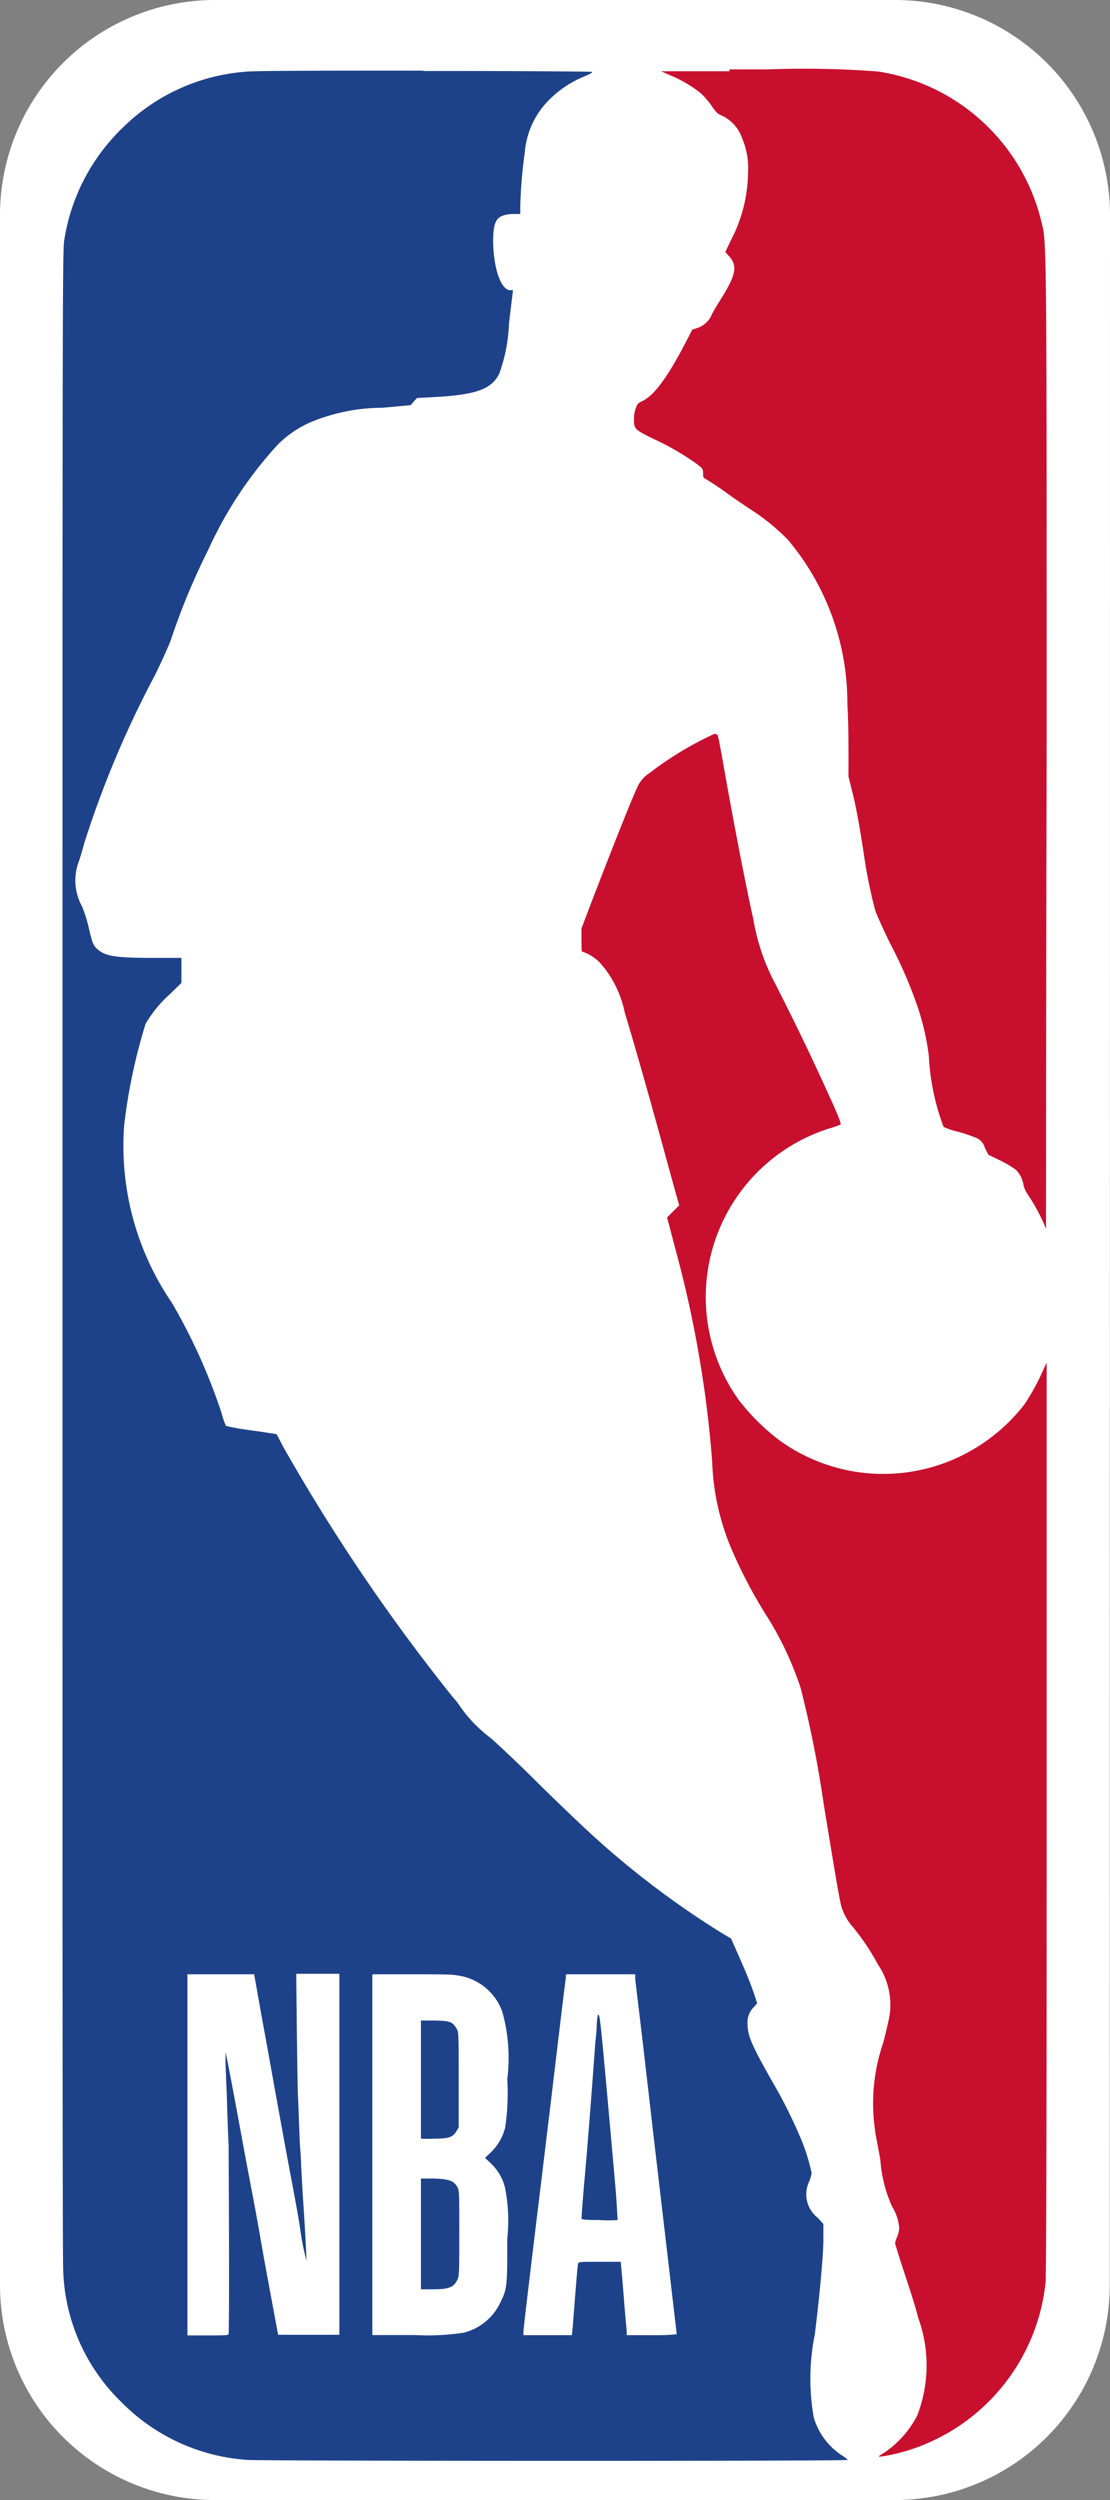
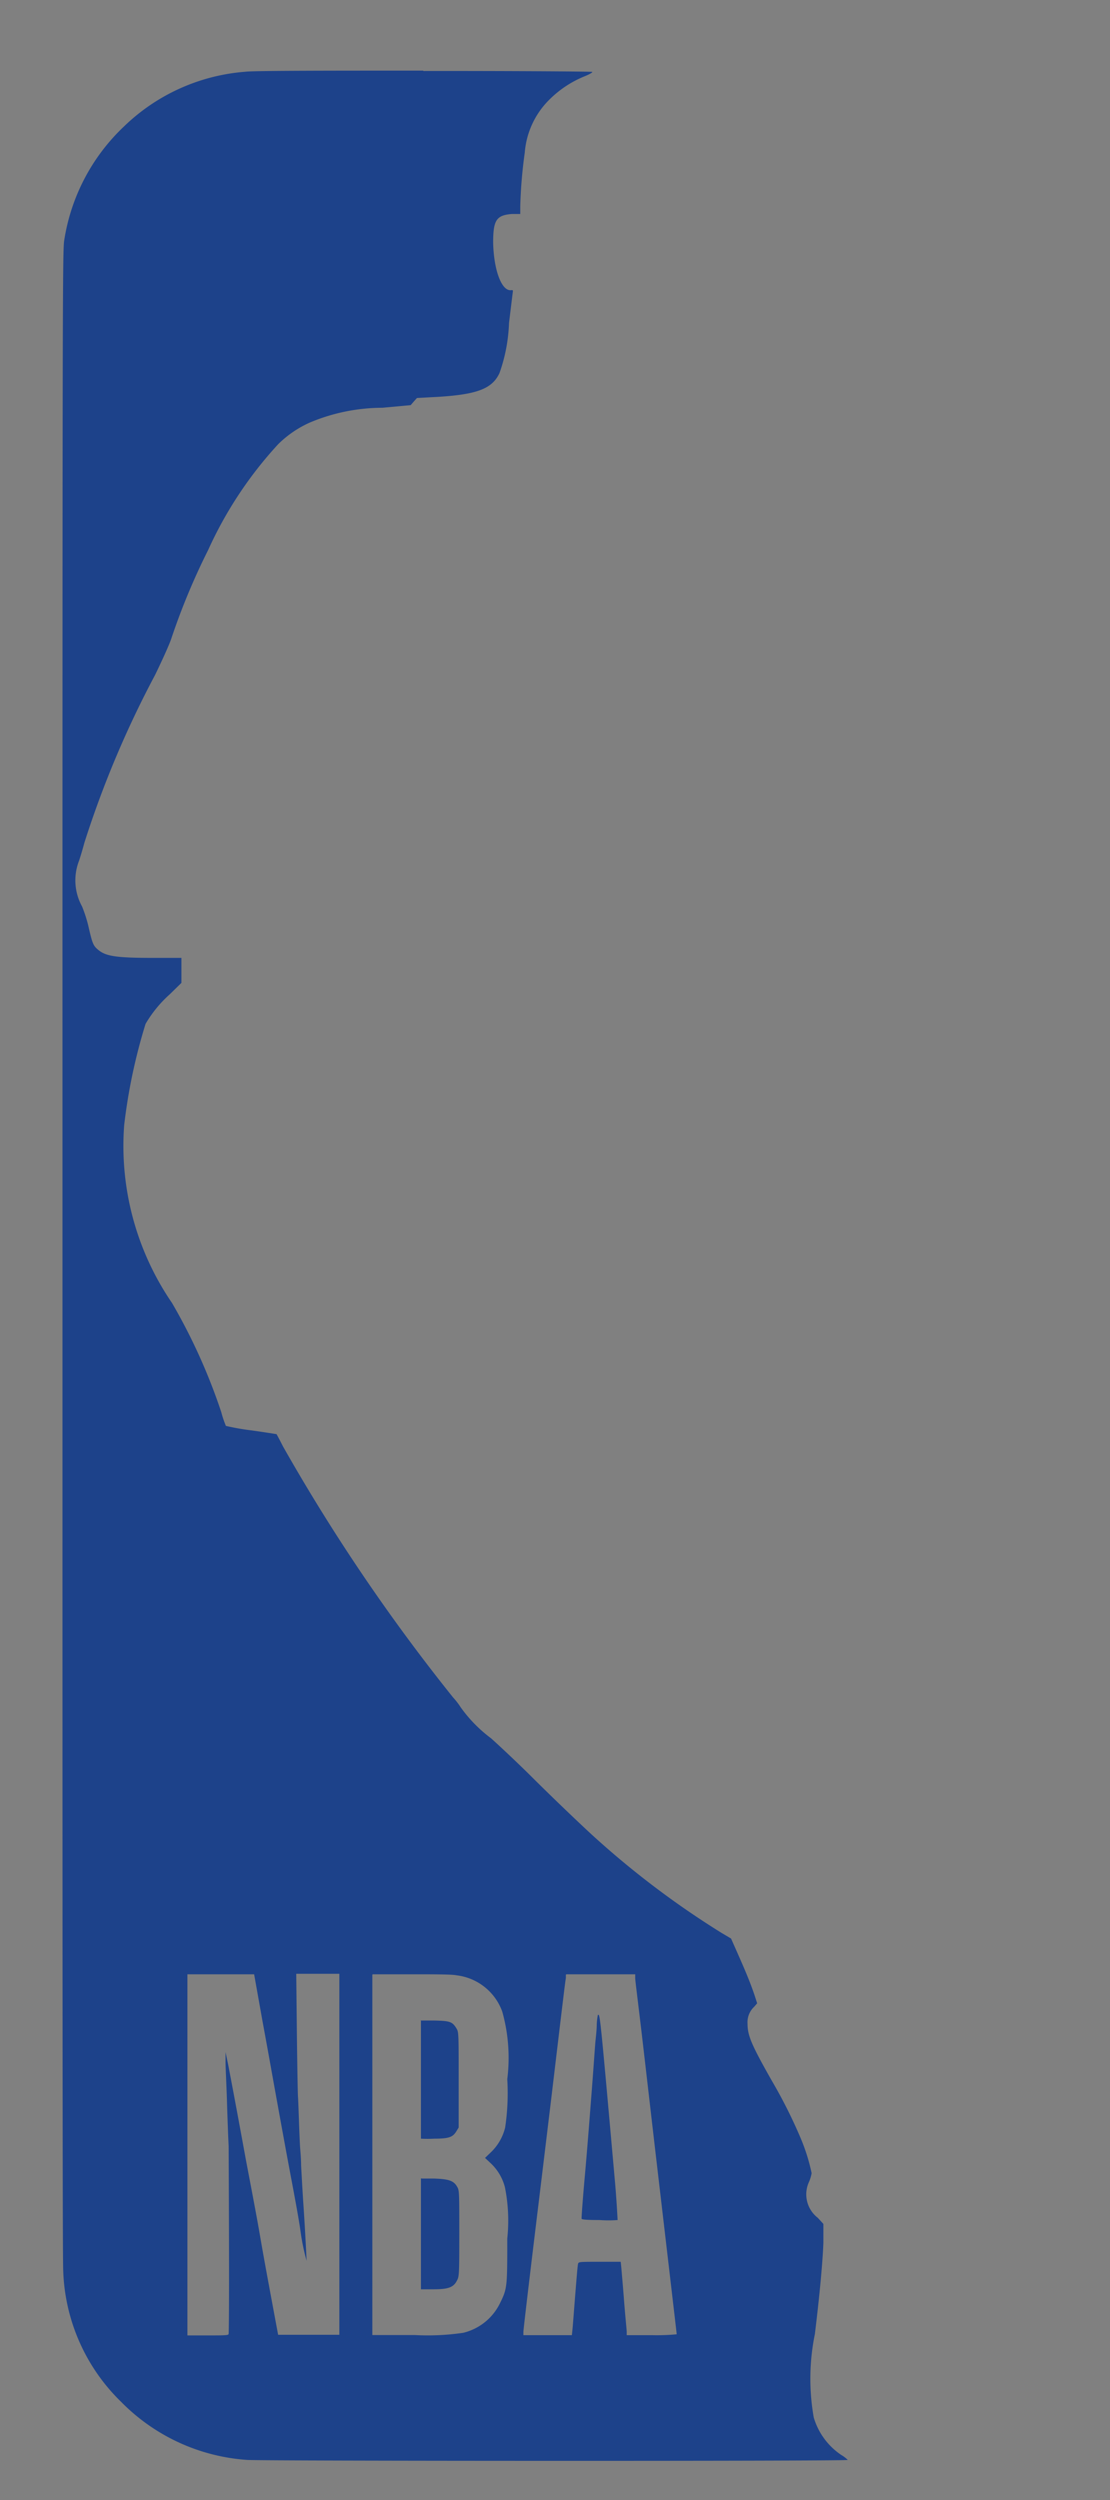
<svg xmlns="http://www.w3.org/2000/svg" viewBox="0 0 88.84 200">
  <rect x="0" y="0" width="88.84" height="200" fill="#808080" stroke="none" />
  <defs>
    <style>.cls-1{fill:#fff;}.cls-1,.cls-2,.cls-3{fill-rule:evenodd;}.cls-2{fill:#c8102e;}.cls-3{fill:#1d428a;}</style>
  </defs>
  <title>menu_nba_icon</title>
  <g id="Vrstva_2" data-name="Vrstva 2">
    <g id="Vrstva_1-2" data-name="Vrstva 1">
      <g id="nba-logo_logotyp.us" data-name="nba-logo logotyp.us">
-         <path id="Path_30" data-name="Path 30" class="cls-1" d="M88.84,17.2A17.22,17.22,0,0,0,71.63,0H17.2A17.21,17.21,0,0,0,0,17.2V182.8A17.21,17.21,0,0,0,17.2,200H71.62a17.21,17.21,0,0,0,17.2-17.2Z" />
-         <path id="Path_31" data-name="Path 31" class="cls-2" d="M58.39,5.7c-2.91,0-5,0-5.16,0l-.32,0,.7.31a10.14,10.14,0,0,1,2.48,1.45,6.53,6.53,0,0,1,.86,1c.33.48.49.66.72.74a3.1,3.1,0,0,1,1.71,1.82,6.13,6.13,0,0,1,.49,2.81,12,12,0,0,1-1.38,5.41l-.44.92.32.36c.67.77.54,1.46-.67,3.4-.29.45-.61,1-.72,1.21a1.88,1.88,0,0,1-1.12,1.09l-.45.15-.58,1.12c-1.42,2.71-2.49,4.15-3.39,4.58a1.36,1.36,0,0,0-.41.26,2.43,2.43,0,0,0-.29,1.21c0,.78.06.83,1.56,1.57a20.93,20.93,0,0,1,3.46,2c.49.37.51.43.51.74s0,.35.23.48c.67.41,1.21.78,1.75,1.17.32.24,1.1.77,1.71,1.18a17,17,0,0,1,3.1,2.5,20.29,20.29,0,0,1,4.76,13.18c.05.67.09,2.24.09,3.49v2.28l.29,1.16c.3,1.18.6,2.75,1,5.46a39.9,39.9,0,0,0,.85,4.08c.1.31.63,1.49,1.18,2.62a35.59,35.59,0,0,1,2.23,5.15,19.82,19.82,0,0,1,.88,3.88,18.68,18.68,0,0,0,1.18,5.67,5,5,0,0,0,1.05.36,11.88,11.88,0,0,1,1.46.48,1.2,1.2,0,0,1,.79.82l.28.57,1,.48a8.11,8.11,0,0,1,1.2.72,2.1,2.1,0,0,1,.61,1.2,2.22,2.22,0,0,0,.32.74,14.65,14.65,0,0,1,1.49,2.79s0-17.46.05-38.92c0-42.88,0-39.84-.49-41.93a15.94,15.94,0,0,0-13-11.74,78.1,78.1,0,0,0-8.79-.17H58.38Zm-1.2,53A27.15,27.15,0,0,0,52,61.83,2.57,2.57,0,0,0,51,63c-.42.86-2,4.85-3.7,9.27l-.76,2,0,.94c0,.87,0,.94.12.94A3.5,3.5,0,0,1,48,77a8.52,8.52,0,0,1,2,4c.54,1.74,1.83,6.25,2.91,10.18l1.1,4,.35,1.25-.49.48-.48.49.19.71L54,99.72a91.1,91.1,0,0,1,3,17.2,19.5,19.5,0,0,0,1.42,6.7A38.38,38.38,0,0,0,61.19,129a26.25,26.25,0,0,1,2.9,6.07,89.8,89.8,0,0,1,1.83,9.21c.94,5.76,1.27,7.69,1.42,8.24a4.34,4.34,0,0,0,.94,1.66,18.87,18.87,0,0,1,2,3,5.72,5.72,0,0,1,.91,4.1c-.07.39-.29,1.33-.49,2.1a15,15,0,0,0-.67,7c0,.2.24,1.3.43,2.42a10.85,10.85,0,0,0,.94,3.72,3.9,3.9,0,0,1,.57,1.72,2.23,2.23,0,0,1-.17.72,1.76,1.76,0,0,0-.16.49c0,.07.37,1.26.83,2.65s.93,2.86,1,3.27a11.11,11.11,0,0,1-.06,7.87,8,8,0,0,1-3,3.2c-.14.1-.1.1.26.06a15.14,15.14,0,0,0,2.49-.63,15.81,15.81,0,0,0,10.52-13.24c.06-.56.09-12.25.09-37.26V109l-.27.59A18.34,18.34,0,0,1,82,112.34a14.43,14.43,0,0,1-5.16,4.17,14.19,14.19,0,0,1-14.38-1.23A17.27,17.27,0,0,1,59.13,112a14.15,14.15,0,0,1,7.13-21.69,8.59,8.59,0,0,0,1-.34c.09-.08-.1-.58-1.21-3-.89-1.94-2-4.33-3.95-8.17a17.09,17.09,0,0,1-1.82-5.33c-.59-2.64-1.57-7.67-2.42-12.52-.42-2.3-.39-2.22-.6-2.22h0Z" />
-         <path id="Path_32" data-name="Path 32" class="cls-3" d="M33.91,5.65c-6.79,0-13.71,0-14.28.09a15.68,15.68,0,0,0-9.72,4.39,15.85,15.85,0,0,0-4.77,9.1C5,20,5,25.1,5,100.06c0,54.38,0,80.54.06,81.59a15.32,15.32,0,0,0,4.65,10.51,15.63,15.63,0,0,0,10.07,4.63c1.14.09,48.07.11,48.07,0a2.46,2.46,0,0,0-.51-.39,5.49,5.49,0,0,1-2.21-3,17.87,17.87,0,0,1,.09-6.68c.39-3.2.62-5.74.68-7.28l0-1.53-.45-.49a2.37,2.37,0,0,1-.71-2.85,3,3,0,0,0,.22-.72,15.18,15.18,0,0,0-.87-2.78,39.88,39.88,0,0,0-2.32-4.62c-1.61-2.84-1.94-3.6-1.94-4.55a1.7,1.7,0,0,1,.53-1.36l.24-.28-.23-.71c-.32-.93-.65-1.74-1.31-3.23l-.55-1.24-.76-.45a70.56,70.56,0,0,1-10.45-7.92c-1.08-1-3-2.83-4.61-4.43-1-1-2.51-2.43-3.39-3.22a11.21,11.21,0,0,1-2.43-2.48,5.74,5.74,0,0,0-.61-.79,151.4,151.4,0,0,1-13.6-20.06c-.28-.55-.52-1-.53-1s-.91-.15-2-.3a20,20,0,0,1-2.05-.36,8.36,8.36,0,0,1-.37-1.1,46.6,46.6,0,0,0-3.94-8.73A22.23,22.23,0,0,1,9.94,90a44.79,44.79,0,0,1,1.71-8.09,9.83,9.83,0,0,1,1.94-2.37l.93-.91v-2H12.28c-3,0-3.82-.13-4.44-.66-.38-.32-.45-.49-.78-1.94a11.09,11.09,0,0,0-.49-1.51,4.33,4.33,0,0,1-.24-3.67c.16-.48.35-1.15.43-1.45A80.49,80.49,0,0,1,12.41,54c.56-1.15,1.15-2.45,1.3-2.91A53.92,53.92,0,0,1,16.66,44a31.84,31.84,0,0,1,5.6-8.46,8.55,8.55,0,0,1,2.57-1.75,15.07,15.07,0,0,1,5.78-1.17l2.26-.21.25-.29.25-.28,1.09-.06c3.61-.17,4.91-.62,5.52-1.94a13.36,13.36,0,0,0,.76-4c.16-1.32.3-2.46.31-2.53s0-.11-.12-.1c-.77.13-1.41-1.58-1.46-3.79,0-1.8.25-2.2,1.49-2.3l.68,0v-.62A38,38,0,0,1,42,12.21,6.69,6.69,0,0,1,43.94,8,8.52,8.52,0,0,1,46.8,6.1c.42-.17.65-.32.6-.35s-6.76-.08-13.55-.07h0ZM15,157.94h5.34l.13.73.55,3.08c.24,1.29.58,3.17.76,4.18s.67,3.71,1.09,6,1,5.23,1.18,6.55a17.35,17.35,0,0,0,.49,2.38s-.1-2.23-.27-4.7c-.06-.91-.11-1.84-.17-2.91,0-.53-.06-1.19-.08-1.45s-.06-1.2-.09-2.06-.06-1.73-.08-2-.06-2.54-.09-5.13l-.05-4.71h3.45v28.88h-4.9l-.41-2.2c-.22-1.2-.69-3.68-1-5.5s-.86-4.66-1.17-6.3c-.79-4.32-1.2-6.47-1.42-7.62l-.21-1,0,.79c0,.44.08,1.91.12,3.27s.1,2.9.13,3.47c0,.72.07,13.18,0,15,0,.13-.13.14-1.68.14H15V157.94Zm14.82,0H32.9c1.69,0,3.32,0,3.62.08a4.44,4.44,0,0,1,3.68,2.91,13.68,13.68,0,0,1,.4,5.4,18.56,18.56,0,0,1-.17,3.87,4.06,4.06,0,0,1-1.1,1.94l-.51.49.49.46a4,4,0,0,1,1.1,1.88,13.5,13.5,0,0,1,.19,4.11c0,3.93,0,4-.61,5.23a4.43,4.43,0,0,1-2.91,2.31,19.41,19.41,0,0,1-3.88.18l-3.4,0V158Zm15.52,0h5.5l0,.32c0,.17.25,2.12.51,4.33s.78,6.75,1.17,10.09c1.5,12.82,1.64,14,1.64,14.06a16.88,16.88,0,0,1-2,.07h-2l0-.27c0-.16-.12-1.26-.21-2.45s-.2-2.4-.22-2.66l-.05-.49H48c-1.7,0-1.7,0-1.74.19s-.12,1.21-.22,2.45-.19,2.48-.22,2.75l-.05.48H41.89v-.25c0-.21.58-5.06,1.13-9.59.07-.55.56-4.62,1.09-9,1.09-9.15,1.12-9.36,1.18-9.73l0-.27h0Zm2.51,3.25,0,0a5.16,5.16,0,0,0-.09.79c0,.41-.07,1-.1,1.29s-.15,2.06-.29,3.88-.38,4.91-.55,6.79-.29,3.5-.27,3.56.41.1,1.43.1a10,10,0,0,0,1.45,0s-.06-1.3-.19-2.84c-1.1-12.35-1.21-13.58-1.34-13.58Zm-14.16.42v4.73c0,2.59,0,4.73,0,4.75a9.55,9.55,0,0,0,1.07,0c1.19,0,1.48-.13,1.76-.58l.19-.31v-3.81c0-3.66,0-3.82-.16-4.09-.34-.57-.52-.63-1.77-.66l-1.12,0h0Zm0,12.64v8.89h1c1.19,0,1.61-.15,1.89-.71.17-.32.18-.49.18-3.77s0-3.44-.17-3.72c-.28-.49-.67-.62-1.86-.66l-1,0h0Z" />
+         <path id="Path_32" data-name="Path 32" class="cls-3" d="M33.91,5.65c-6.79,0-13.71,0-14.28.09a15.68,15.68,0,0,0-9.72,4.39,15.85,15.85,0,0,0-4.77,9.1C5,20,5,25.1,5,100.06c0,54.38,0,80.54.06,81.59a15.32,15.32,0,0,0,4.65,10.51,15.63,15.63,0,0,0,10.07,4.63c1.14.09,48.07.11,48.07,0a2.46,2.46,0,0,0-.51-.39,5.49,5.49,0,0,1-2.21-3,17.87,17.87,0,0,1,.09-6.68c.39-3.2.62-5.74.68-7.28l0-1.53-.45-.49a2.37,2.37,0,0,1-.71-2.85,3,3,0,0,0,.22-.72,15.18,15.18,0,0,0-.87-2.78,39.88,39.88,0,0,0-2.32-4.62c-1.61-2.84-1.94-3.6-1.94-4.55a1.7,1.7,0,0,1,.53-1.36l.24-.28-.23-.71c-.32-.93-.65-1.74-1.31-3.23l-.55-1.24-.76-.45a70.56,70.56,0,0,1-10.45-7.92c-1.08-1-3-2.83-4.61-4.43-1-1-2.51-2.43-3.39-3.22a11.21,11.21,0,0,1-2.43-2.48,5.74,5.74,0,0,0-.61-.79,151.4,151.4,0,0,1-13.6-20.06c-.28-.55-.52-1-.53-1s-.91-.15-2-.3a20,20,0,0,1-2.05-.36,8.36,8.36,0,0,1-.37-1.1,46.6,46.6,0,0,0-3.94-8.73A22.23,22.23,0,0,1,9.94,90a44.79,44.79,0,0,1,1.71-8.09,9.83,9.83,0,0,1,1.94-2.37l.93-.91v-2H12.28c-3,0-3.82-.13-4.44-.66-.38-.32-.45-.49-.78-1.94a11.09,11.09,0,0,0-.49-1.51,4.33,4.33,0,0,1-.24-3.67c.16-.48.35-1.15.43-1.45A80.49,80.49,0,0,1,12.41,54c.56-1.15,1.15-2.45,1.3-2.91A53.92,53.92,0,0,1,16.66,44a31.84,31.84,0,0,1,5.6-8.46,8.55,8.55,0,0,1,2.57-1.75,15.07,15.07,0,0,1,5.78-1.17l2.26-.21.25-.29.25-.28,1.09-.06c3.61-.17,4.91-.62,5.52-1.94a13.36,13.36,0,0,0,.76-4c.16-1.32.3-2.46.31-2.53s0-.11-.12-.1c-.77.13-1.41-1.58-1.46-3.79,0-1.8.25-2.2,1.49-2.3l.68,0v-.62A38,38,0,0,1,42,12.21,6.69,6.69,0,0,1,43.94,8,8.52,8.52,0,0,1,46.8,6.1c.42-.17.65-.32.6-.35s-6.76-.08-13.55-.07h0ZM15,157.94h5.34l.13.73.55,3.08c.24,1.29.58,3.17.76,4.18s.67,3.71,1.09,6,1,5.23,1.18,6.55a17.35,17.35,0,0,0,.49,2.38s-.1-2.23-.27-4.7c-.06-.91-.11-1.84-.17-2.91,0-.53-.06-1.19-.08-1.45s-.06-1.2-.09-2.06-.06-1.73-.08-2-.06-2.54-.09-5.13l-.05-4.71h3.45v28.88h-4.9l-.41-2.2c-.22-1.2-.69-3.68-1-5.5s-.86-4.66-1.17-6.3c-.79-4.32-1.2-6.47-1.42-7.62l-.21-1,0,.79c0,.44.08,1.91.12,3.27s.1,2.9.13,3.47c0,.72.07,13.18,0,15,0,.13-.13.14-1.68.14H15V157.94Zm14.82,0H32.9c1.69,0,3.32,0,3.62.08a4.44,4.44,0,0,1,3.68,2.91,13.68,13.68,0,0,1,.4,5.4,18.56,18.56,0,0,1-.17,3.87,4.06,4.06,0,0,1-1.1,1.94l-.51.49.49.46a4,4,0,0,1,1.1,1.88,13.5,13.5,0,0,1,.19,4.11c0,3.93,0,4-.61,5.23a4.43,4.43,0,0,1-2.91,2.31,19.41,19.41,0,0,1-3.88.18l-3.4,0V158Zm15.52,0h5.5l0,.32c0,.17.25,2.12.51,4.33s.78,6.75,1.17,10.09c1.5,12.82,1.64,14,1.64,14.06a16.88,16.88,0,0,1-2,.07h-2l0-.27c0-.16-.12-1.26-.21-2.45s-.2-2.4-.22-2.66l-.05-.49H48c-1.7,0-1.7,0-1.74.19s-.12,1.21-.22,2.45-.19,2.48-.22,2.75l-.05.48H41.89v-.25c0-.21.58-5.06,1.13-9.59.07-.55.56-4.62,1.09-9,1.09-9.15,1.12-9.36,1.18-9.73l0-.27Zm2.51,3.25,0,0a5.16,5.16,0,0,0-.09.79c0,.41-.07,1-.1,1.29s-.15,2.06-.29,3.88-.38,4.91-.55,6.79-.29,3.5-.27,3.56.41.1,1.43.1a10,10,0,0,0,1.45,0s-.06-1.3-.19-2.84c-1.1-12.35-1.21-13.58-1.34-13.58Zm-14.16.42v4.73c0,2.59,0,4.73,0,4.75a9.55,9.55,0,0,0,1.07,0c1.19,0,1.48-.13,1.76-.58l.19-.31v-3.81c0-3.66,0-3.82-.16-4.09-.34-.57-.52-.63-1.77-.66l-1.12,0h0Zm0,12.64v8.89h1c1.19,0,1.61-.15,1.89-.71.17-.32.18-.49.18-3.77s0-3.44-.17-3.72c-.28-.49-.67-.62-1.86-.66l-1,0h0Z" />
      </g>
    </g>
  </g>
</svg>